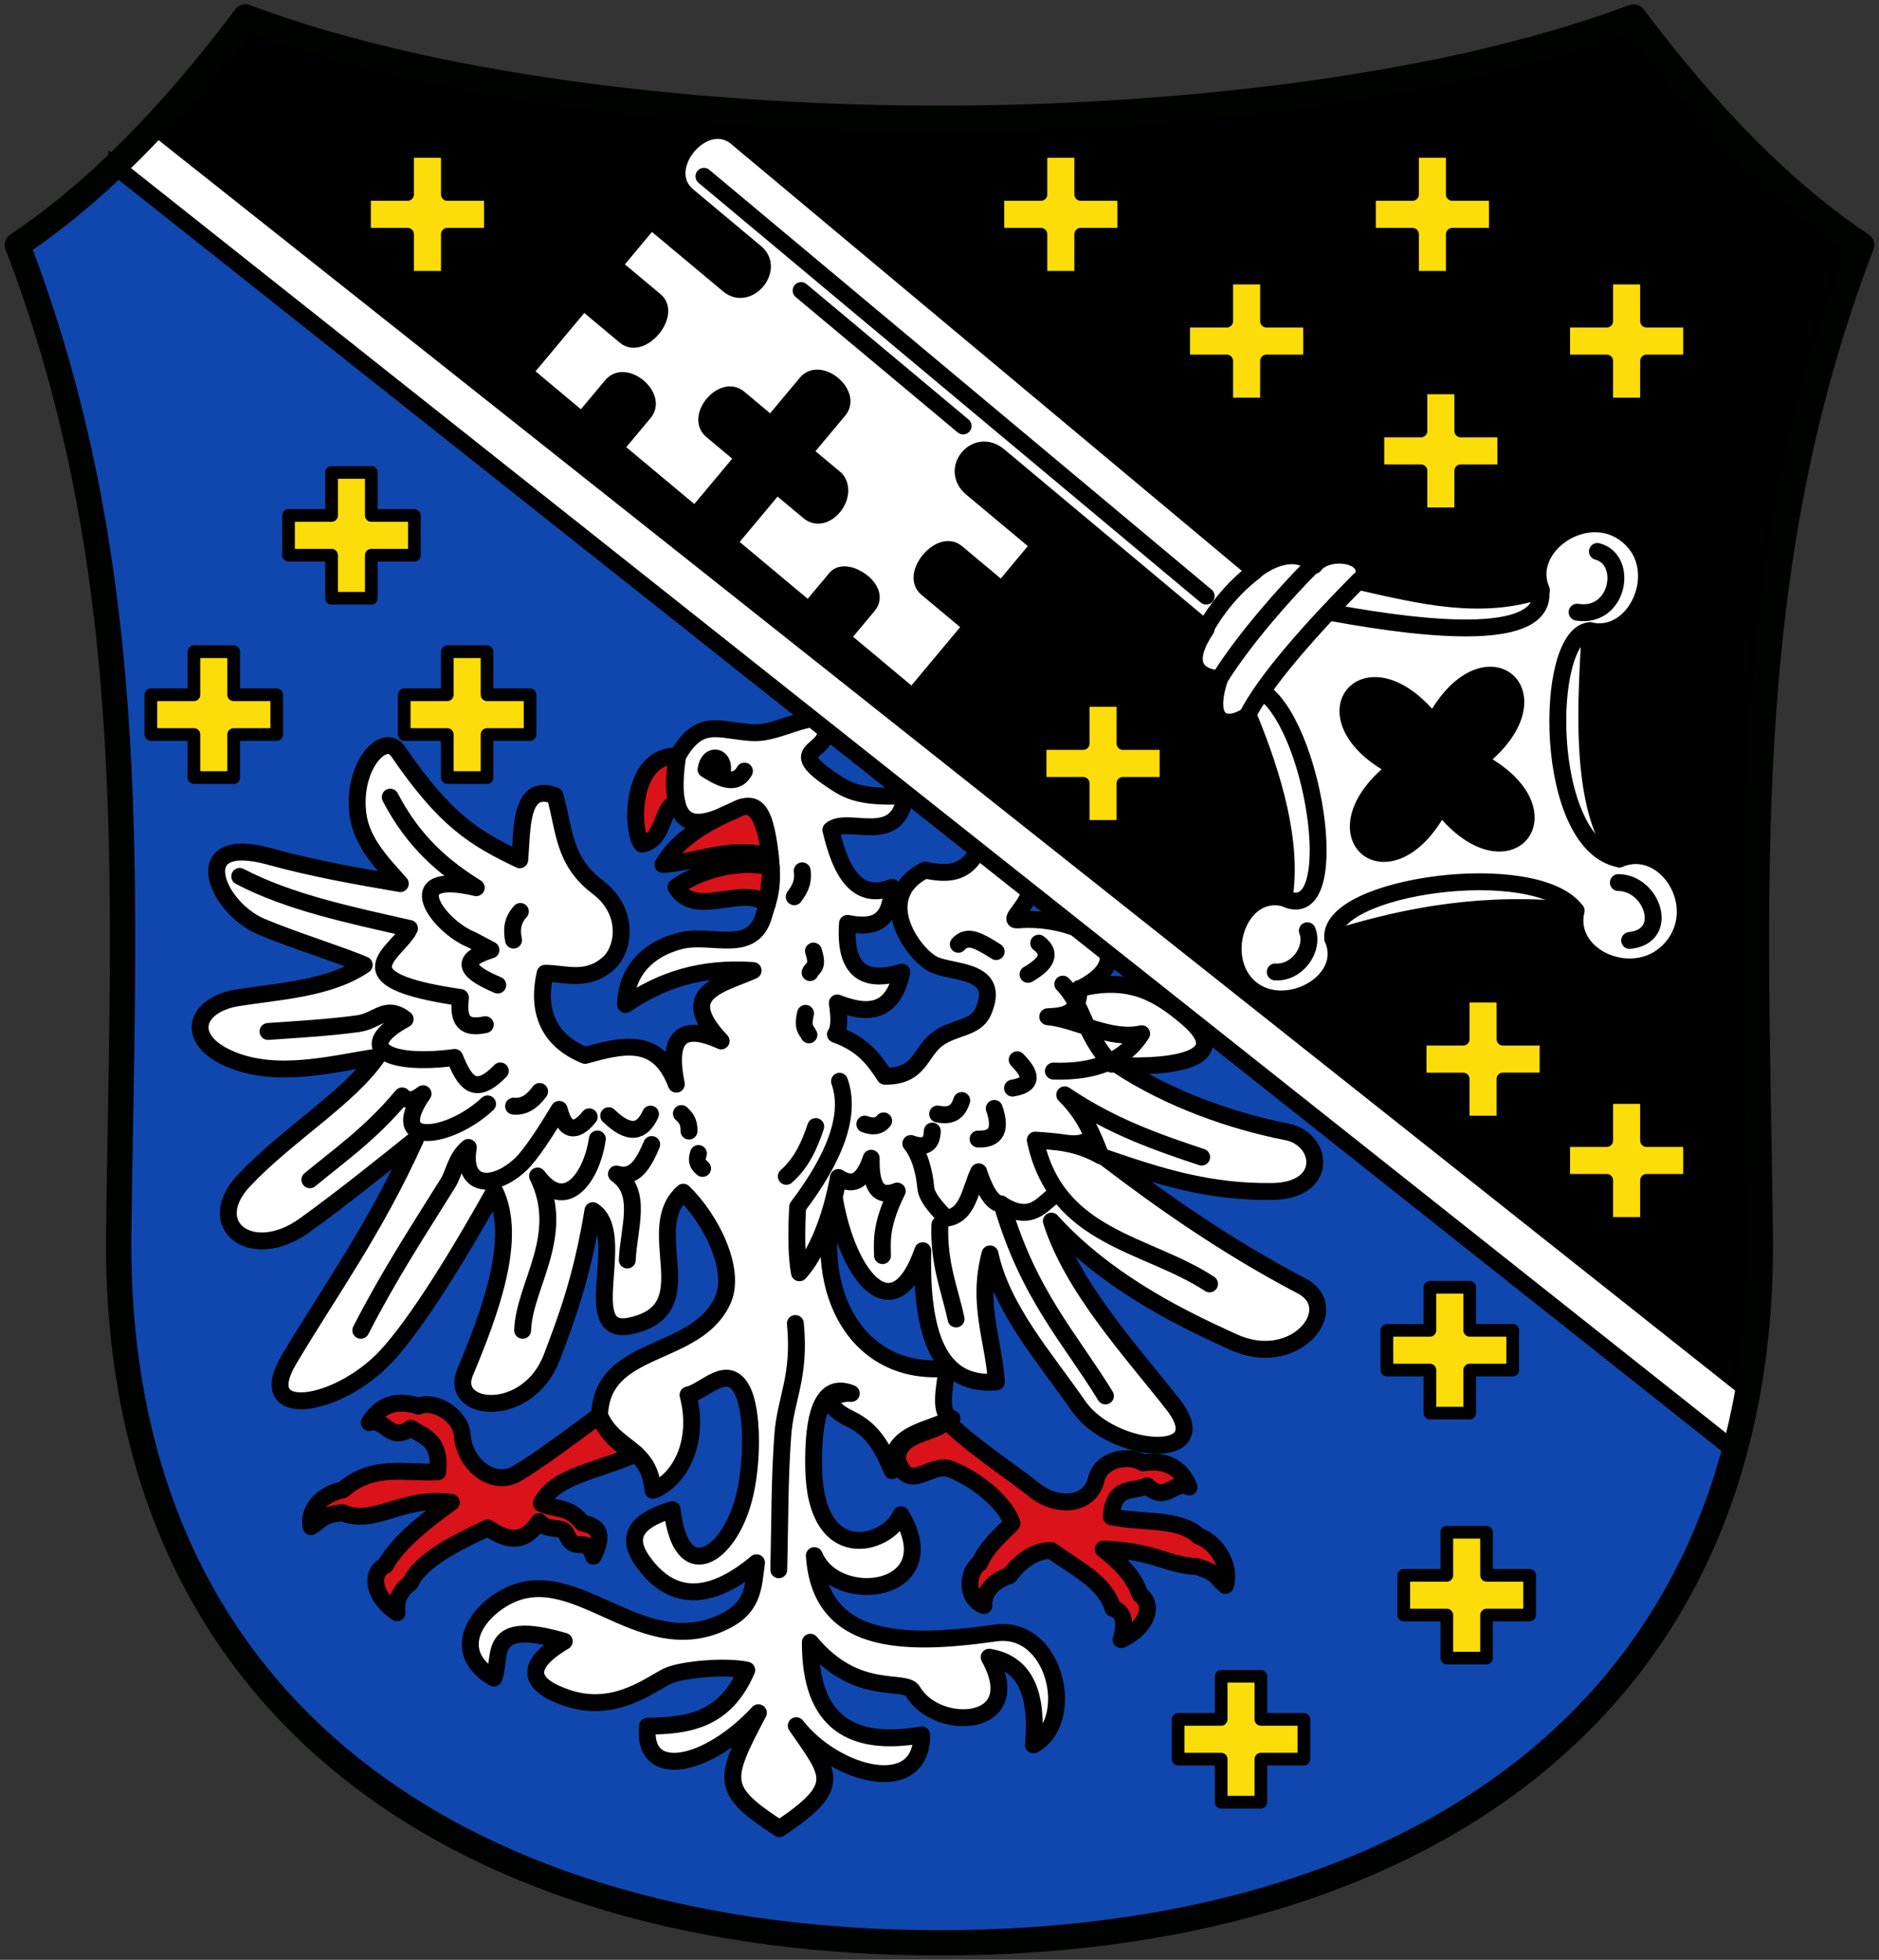
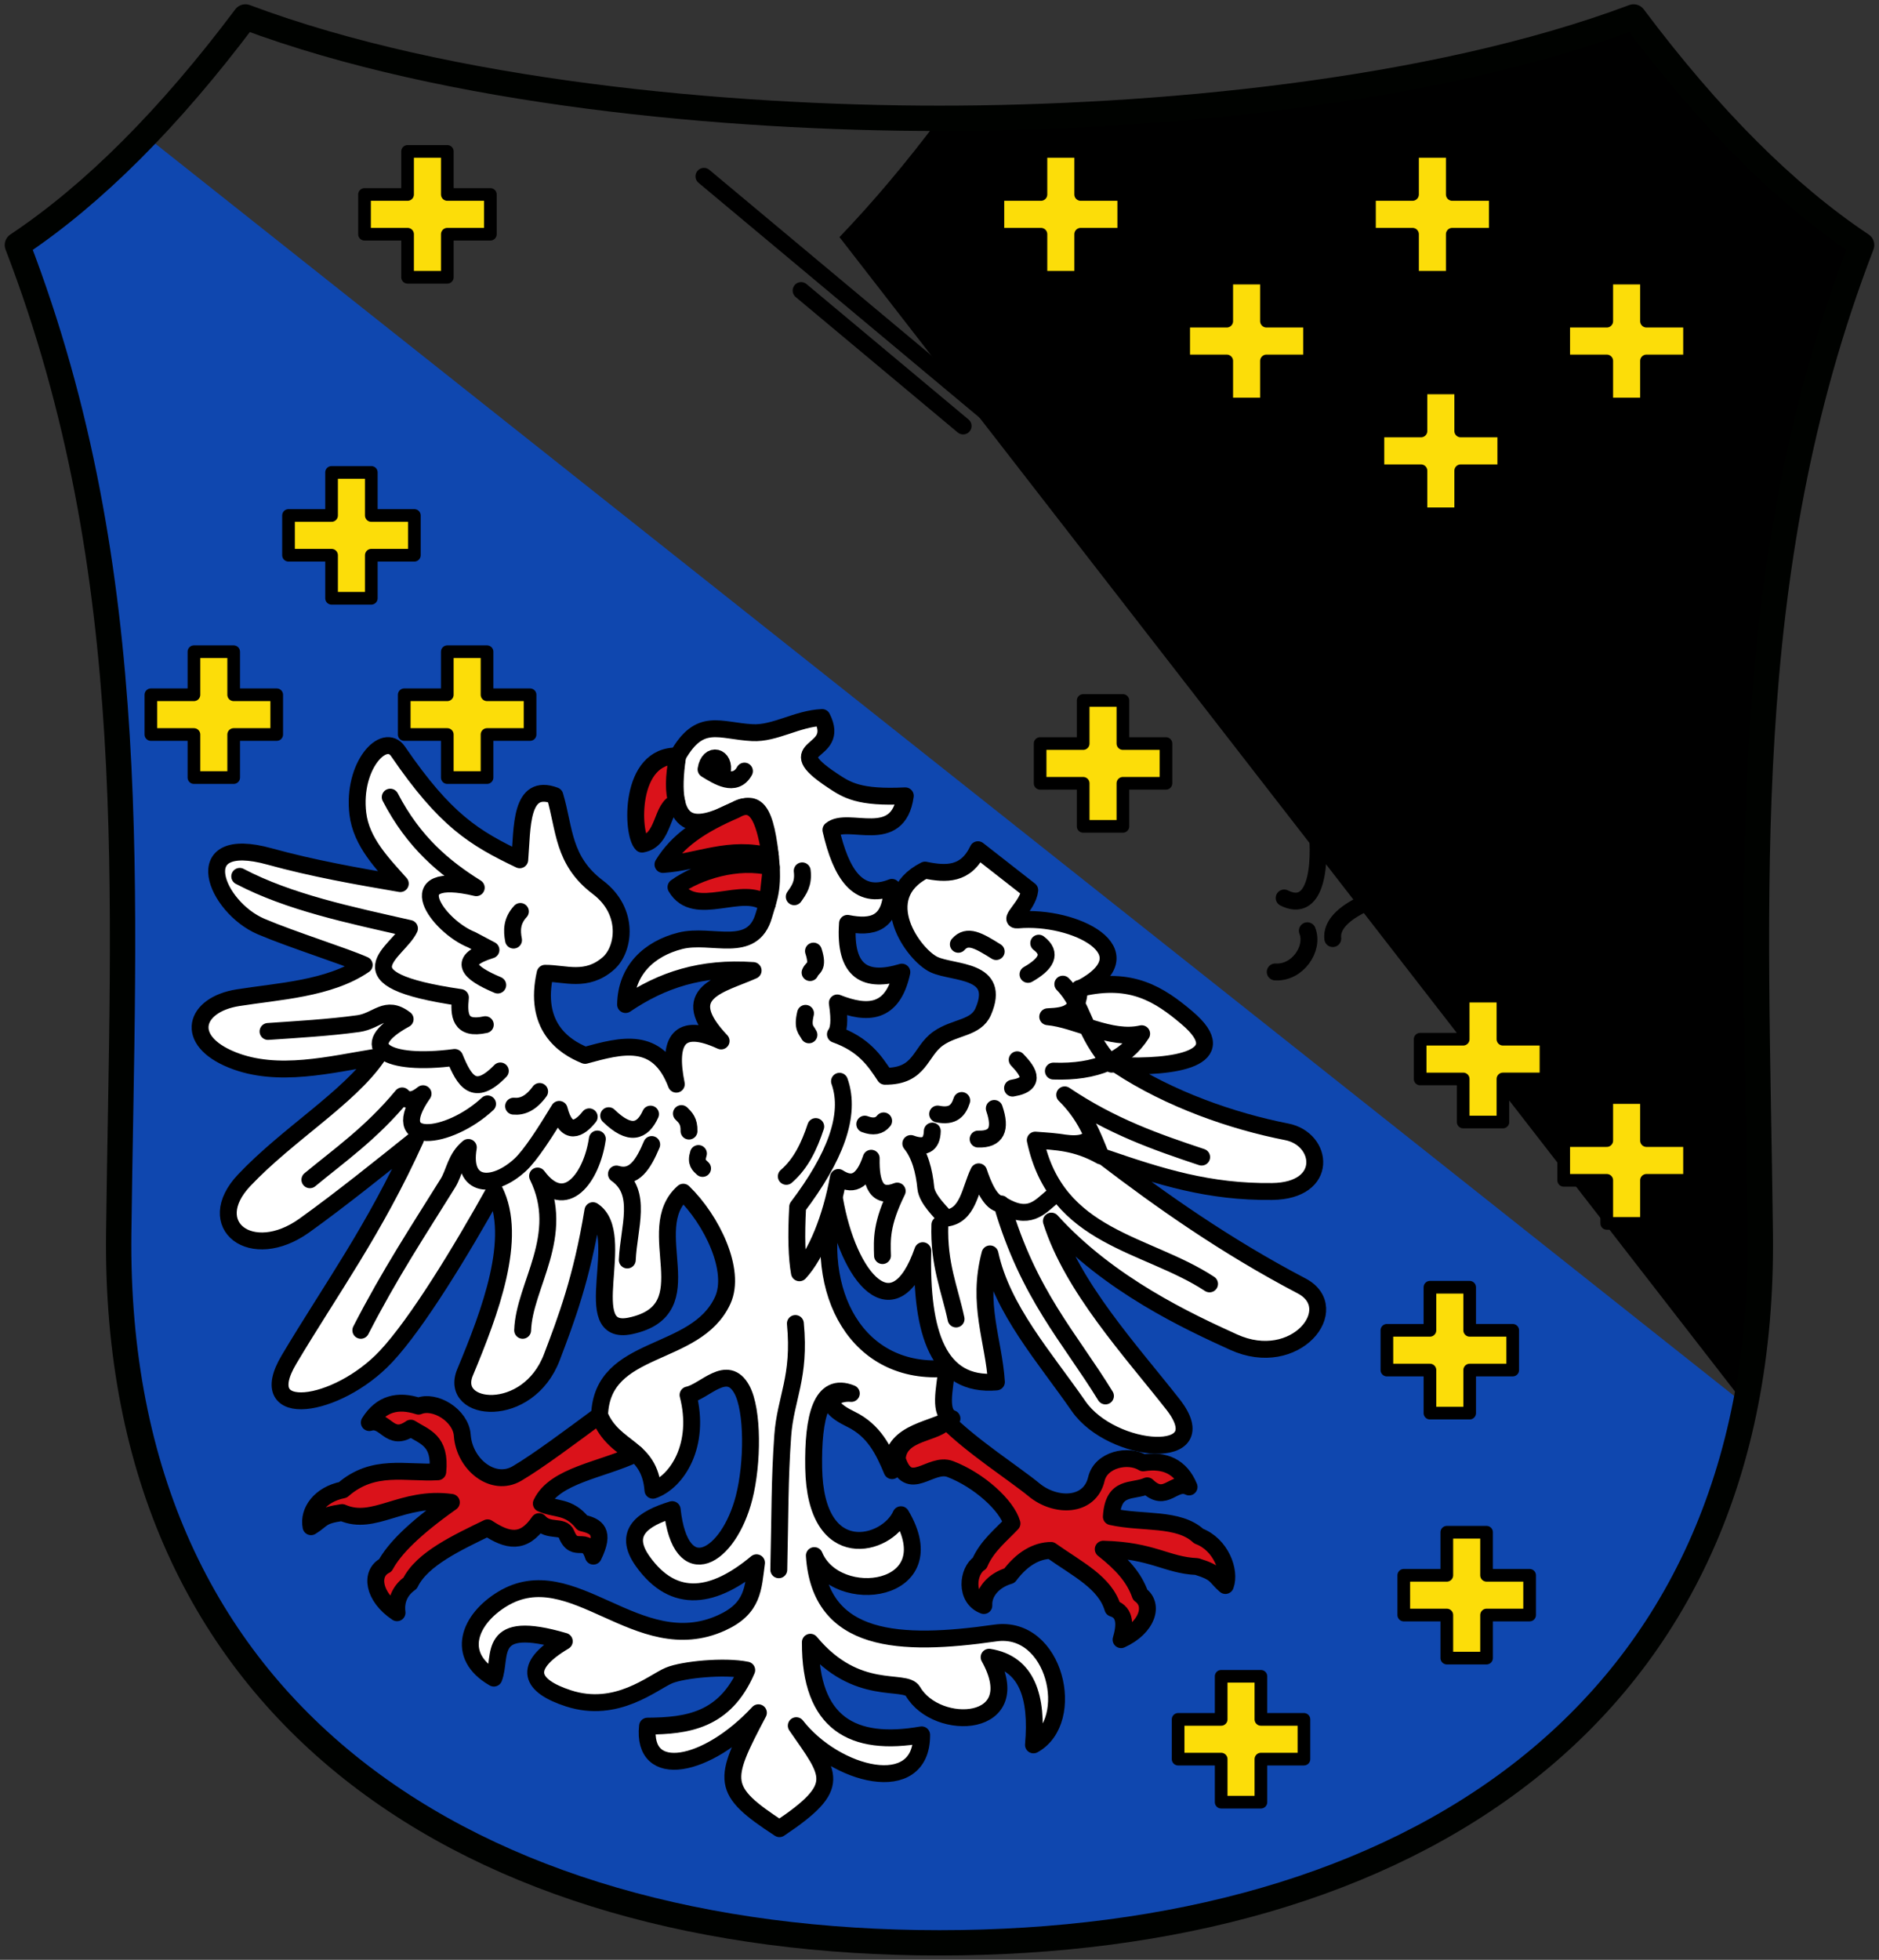
<svg xmlns="http://www.w3.org/2000/svg" height="464" width="445">
  <rect width="100%" height="100%" fill="#333333" stroke="none" />
-   <path d="M449.574 348.302c2.492-12.567 3.714-26.097 3.54-40.605-.956-80.051-5.999-155.989 23.999-233.983-17.999-12-35.997-29.998-53.996-53.996-47.996 17.999-113.99 23.998-164.386 23.998s-116.39-6-164.386-23.998c-7.898 10.53-15.796 19.905-23.693 28.125z" style="fill:#000;stroke:none;stroke-width:1.2;stroke-linecap:butt;stroke-linejoin:miter;stroke-miterlimit:4;stroke-dasharray:none;stroke-opacity:1" transform="translate(-36.23 -15.702)" />
+   <path d="M449.574 348.302c2.492-12.567 3.714-26.097 3.54-40.605-.956-80.051-5.999-155.989 23.999-233.983-17.999-12-35.997-29.998-53.996-53.996-47.996 17.999-113.99 23.998-164.386 23.998c-7.898 10.53-15.796 19.905-23.693 28.125z" style="fill:#000;stroke:none;stroke-width:1.2;stroke-linecap:butt;stroke-linejoin:miter;stroke-miterlimit:4;stroke-dasharray:none;stroke-opacity:1" transform="translate(-36.23 -15.702)" />
  <path d="M70.652 47.843C60.55 58.357 50.45 66.98 40.349 73.714c29.998 77.994 24.955 153.932 23.998 233.983-1.367 114.364 83.993 167.988 194.384 167.988 96.387 0 173.691-40.882 190.843-127.383z" style="fill:#0f47af;stroke:none;stroke-width:1.2;stroke-linecap:butt;stroke-linejoin:miter;stroke-miterlimit:4;stroke-dasharray:none;stroke-opacity:1" transform="translate(-36.23 -15.702)" />
-   <path d="m665.36 32.62 122.177 103.31c5.085-3.917 10.853-4.874 14.093-1.179 3.16-4.332 14.917-2.646 10.96 3.979 14.15 3.299 28.622 6.95 42.772 2.17-4.407-10.276 10.947-20.865 20.578-12.721 9.631 8.144 1.74 25.044-9.124 22.405-.675 13.969-3.503 41.48 6.654 54.081 10.847-4.396 20.758 11.072 12.398 20.96-8.36 9.887-25.466 2.51-22.729-8.742-21.014-2.428-39.653.658-57.663 6.244 4.408 10.275-11.362 18.69-19.634 11.604-8.273-7.085-2.684-23.928 8.18-21.29 2.176-13.262-2.485-29.102-8.26-43.358-4.414 3.069-10.492 2.77-6.731-8.606-5.97-.508-8.239-4.235-3.117-11.802l-48.87-41.324c-5.345-4.52-11.802 3.117-6.457 7.637l16.036 13.559-9.04 10.69-10.69-9.04c-3.819-3.228-10.921 5.172-7.103 8.4l10.69 9.04-14.205 16.8-16.799-14.206 6.457-7.636c3.211-3.797-5.16-9.385-7.636-6.457l-6.457 7.636-19.09-16.142 11.622-13.745 7.636 6.457c3.818 3.229 9.569-3.72 6.457-7.636l-7.636-6.457 8.394-9.927c3.228-3.818-4.408-10.274-7.636-6.456l-8.394 9.926-7.636-6.456c-3.818-3.229-10.275 4.407-6.457 7.636l7.636 6.457-11.622 13.744-19.09-16.142 7.102-8.4c3.229-3.817-4.407-10.274-7.636-6.456l-7.102 8.4-13.745-11.623 14.205-16.8 9.927 8.395c3.818 3.228 10.92-5.172 7.102-8.4l-9.926-8.394 9.04-10.69 18.326 15.496c4.581 3.874 11.038-3.762 6.456-7.636l-16.035-13.56c-7.636-6.456 3.986-20.201 11.622-13.744z" style="fill:#fff;stroke:#000;stroke-width:4;stroke-linecap:round;stroke-linejoin:round;stroke-miterlimit:4;stroke-dasharray:none;stroke-opacity:1" transform="rotate(-.336 405.753 83751.273)" />
  <path d="M829.535 171.443c12.324-22.318 31.414-6.176 11.454 9.685 22.318 12.325 6.176 31.415-9.685 11.455-12.324 22.318-31.415 6.176-11.454-9.686-22.319-12.324-6.177-31.414 9.685-11.454z" style="fill:#000;stroke:#000;stroke-width:3;stroke-linecap:round;stroke-linejoin:round;stroke-miterlimit:4;stroke-dasharray:none;stroke-opacity:1" transform="rotate(-.336 405.753 83751.273)" />
  <path d="M657.612 41.784 775.97 141.865m-95.506-72.9 38.18 32.284M863.14 216.883c-9.436-12.892-59.014-6.304-57.663 6.244m70.303.855c9.703-.912 5.478-13.605-2.592-13.724m-79.165 3.183c14.12 7.205 7.943-38.649-4.278-48.53m9.72 56.323c1.631 4.222-2.363 10.063-7.659 9.709m75.011-80.359c-11.063.682-11.49 50.6 6.654 54.081m-9.674-58.473c9.843 1.646 12.348-12.383 4.892-14.352m-63.069 14.104c24.594 4.69 50.476 6.957 49.637-4.601m-43.075-2.96c-10.86 10.83-22.472 23.576-26.766 32.109m15.734-35.696c-6.353 6.316-15.89 16.852-21.995 26.402m8.255-25.05c-4.963 3.705-9.041 8.77-11.632 13.335" style="fill:none;stroke:#000;stroke-width:4;stroke-linecap:round;stroke-linejoin:round;stroke-miterlimit:4;stroke-dasharray:none;stroke-opacity:1" transform="rotate(-.336 405.753 83751.273)" />
  <path style="fill:#fff;stroke:#000;stroke-width:4;stroke-linecap:round;stroke-linejoin:round;stroke-miterlimit:4;stroke-dasharray:none;stroke-opacity:1" d="M634.305 231.81c-5.199 4.553-10.283 2.3-14.975 2.324-2.805 12.42 4.32 17.38 9.466 19.438 8.581-2.324 17.205-4.791 21.604 6.822-2.093-10.367.57-14.859 10.613-10.233-10.953-11.55.116-13.313 7.58-16.677-12.28-.854-21.595 2.216-30.21 8.051.136-8.14 5.571-13.206 12.942-15.084 7.45-1.898 17.115 3.43 19.81-6.03 1.266-4.443 2.621-6.573 1.242-16.404-1.585-11.29-4.488-10.234-9.2-7.964-7.888 3.798-15.203 5.075-12.463-13.358 5.28-9.306 9.851-5.942 17.713-5.53 5.28.275 10.568-3.324 16.491-3.586 4.662 9.158-10.702 6.187 2.466 14.925 3.377 2.242 6.205 4.16 17.243 3.62-1.714 12.196-13.614 4.67-17.619 8.07 2.383 10.314 6.375 16.806 14.45 13.6-.119 8.77-4.732 9.675-10.521 8.522-.81 11.7 4.418 14.11 12.878 11.547-2.162 9.975-8.158 10.093-15.288 7.294.68 4.547.295 6.436-.446 7.43 6.682 2.386 9.231 6.149 11.722 9.931 8.55.05 8.182-5.845 12.664-8.974 3.938-2.747 8.885-2.357 10.606-6.317 4.422-10.178-6.997-9-11.631-11.14-4.806-2.22-14.772-15.956-2.144-22.382 4.97 1.025 9.684 1.196 12.54-4.829l12.269 9.592c-.42 3.764-5.428 7.271-2.796 7.036 13.321-1.188 30.95 7.613 15.04 16.118 11.78-2.721 18.391 1.44 25.014 7.068 11.445 9.724-3.19 11.887-16.27 11.286 12.202 8.041 27.104 13.198 39.87 15.697 8.65 1.693 10.169 13.96-3.468 14.126-14.954.183-26.435-3.484-39.519-7.97 13.024 9.929 28.354 20.817 46.5 30.322 10.11 5.296-1.41 19.998-16.117 13.304-10.53-4.792-29.38-13.47-43.14-28.649 4.938 15.625 18.81 30.68 28.76 43.347 10.871 13.84-14.376 11.934-22.323.453-7.955-11.491-18.121-22.84-20.97-36.035-3.163 11.941.86 20.29 1.517 30.321-13.775 1.187-17.913-11.6-17.435-31.08-6.71 19.27-17.617 6.767-20.912-12.304-5.333 22.228 5.444 42.066 26.619 40.162-.517 4.88-2.018 10.744 1.207 11.883-5.897 3.063-14.857 3.37-14.189 12.342-2.012-4.813-4.246-9.513-9.78-12.193-8.321-4.03-3.196-6.44.126-6.092-7.14-2.878-9.117 5.597-8.91 17.628.402 23.32 17.408 18.465 20.67 11.086 11.085 18.631-15.357 22.098-20.513 9.679 1.357 20.759 20.261 21.562 42.849 18.33 14.245-2.038 19.445 20.781 9.042 26.486 1.013-11.432-1.524-19.313-10.497-20.759 9.39 16.845-12.388 17.883-18.05 8.087-1.844-3.19-13.278 1.634-24.286-11.631-.075 19.252 10.015 24.803 26.356 21.929.107 15.004-20.421 9.716-29.694-2.174 8.076 11.713 11.259 14.192-3.982 24.387-14.04-9.18-13.514-11.296-4.984-27.446-12.21 13.146-27.633 16.104-26.264 3.17 9.368-.073 18.35-1.238 23.5-13.266-5.286-1.097-15.1-.113-18.402 1.265-3.835 1.601-12.376 9.148-23.835 5.42-8.789-2.86-11.36-7.34-.972-13.507-18.669-5.485-14.682 3.53-16.677 8.717-9.302-5.353-5.825-13.967 2.025-18.729 16.578-10.055 32.019 14.618 51.853 5.666 7.651-3.453 7.507-8.252 8.327-14.245-9.959 8.317-19.484 10.129-26.956-.36-4.858-6.82.147-10.119 6.98-12.221 1.99 18.166 13.36 11.466 17.025-2.817 2.085-8.127 2.155-20.737-.529-25.637-3.474-6.344-8.792.511-12.741 1.302 3.041 11.776-2.522 20.572-8.312 22.566-.79-10.436-9.132-9.514-12.638-17.75.546-17.104 22.834-13.37 29.166-27.224 3.213-7.03-2.557-19.016-9.342-25.593-10.121 8.921 5.47 27.793-12.484 31.638-12.825 2.747-.36-21.707-8.92-27.27-2.658 16.213-6.397 25.925-9.71 34.669-5.667 14.958-24.495 13.048-20.566 3.612 5.98-14.36 12.57-31.832 6.998-43-7.913 14.22-18.391 31.456-25.748 39.284-11.539 12.277-31.63 15.272-22.943.684 9.964-16.734 20.215-30.636 29.943-52.116-7.508 6.01-17.6 14.144-26.294 20.374-12.55 8.992-24.281-.11-14.261-10.708 10.273-10.866 24.72-19.457 31.458-29.185-10.991 1.762-23.521 5.047-34.314.693-11.602-4.68-8.906-13.08 1.34-14.717 9.533-1.523 21.672-2.092 29.942-7.77-4.694-2.093-17.048-5.945-24.414-9.083-10.836-4.616-17.744-22.052 2.006-16.593 10.226 2.827 20.633 4.663 30.95 6.425-4.152-4.685-9.253-9.793-10.058-16.566-1.354-11.391 6.285-19.467 9.522-14.736 11.187 16.35 18.032 20.506 28.824 25.662.629-7.565.041-18.294 8.32-15.188 2.354 7.953 1.811 15.37 10.187 21.697 7.587 5.73 6.264 14.72 2.477 18.036z" transform="translate(-490.23 -3.702)" />
  <path style="fill:#da121a;stroke:#000;stroke-width:4;stroke-linecap:round;stroke-linejoin:round;stroke-miterlimit:4;stroke-dasharray:none;stroke-opacity:1" d="M632.226 338.787c-6.772 5.01-14.666 10.907-19.559 13.778-5.665 3.325-12.472-2.159-12.955-9.045-.33-4.71-6.515-8.505-10.361-6.901-4.908-1.598-8.895-.588-11.659 3.886 3.905-1.172 4.74 4.867 9.83 1.326 3.286 2.109 7.132 2.846 6.385 10.332-7.544.445-15.25-2.045-22.468 4.281-5.467 1.083-8.265 5.135-7.55 8.718 2.833-1.722 2.215-2.625 7.371-3.35 7.58 3.358 14.16-4.02 25.863-2.413-9.052 6.41-13.58 11.105-15.627 14.904-3.7 1.812-2.96 7.41 2.762 11.227-.412-3.242 1.039-5.554 3.113-7.02 2.768-5.745 11.298-9.643 18.328-13.08 4.742 3.138 8.52 3.923 12.195-1.474 2.268 2.608 5.613.744 6.485 2.958 1.962 4.976 4.702-.089 6.379 5.216 2.879-5.865.717-7.102-2.593-7.862-3.245-4.111-6.49-3.106-9.735-4.6 3.149-6.727 14.415-7.935 22.378-11.774-4.277-2.1-7.517-5.579-8.582-9.107zM650.714 182.695c-11.648-.394-10.896 18.541-8.432 20.857 5.417-.896 4.477-8.942 8.229-9.883-.728-2.385-.851-5.737.203-10.974zM647.24 208.377c3.443-5.62 8.838-9.32 17.192-12.912 5.598-3.339 7.143 4.308 8.246 10.966-9.86-2.579-16.846 1.354-25.438 1.946zM650.323 213.737c4.48 7.707 16.01-.859 21.604 4.07l.97-8.771c-7.97-2.036-17.431.995-22.574 4.7zM714.263 339.957c5.882 6.03 16.48 12.848 20.85 16.466 5.06 4.19 13.194 4.156 14.774-2.564 1.08-4.596 7.526-6.01 11.065-3.812 5.1-.79 8.874.845 10.885 5.704-3.667-1.783-5.459 4.045-9.916-.266-3.58 1.555-8.03-.21-8.493 7.3 7.375 1.647 15.917.157 20.687 4.61 5.223 1.944 7.604 8.269 6.323 11.69-2.52-2.153-1.765-2.945-6.738-4.488-7.216-.312-10.384-3.825-22.194-4.113 4.424 3.489 7.337 6.705 8.748 10.783 3.363 2.382 1.736 7.788-4.525 10.64.927-3.135 1.205-6.454-1.947-7.429-1.812-6.114-8.267-9.184-14.656-13.704-3.415.052-6.816 1.942-9.832 5.977-3.805 1.112-6.235 3.982-6.06 7.074-4.582-1.694-3.858-8.197-1.005-10.025 1.718-4.074 5.296-6.85 7.667-9.413-1.21-4.255-7.776-10.255-14.638-12.88-4.661-1.784-9.87 6.154-12.533-2.327.27-6.748 9.922-5.91 11.538-9.223z" transform="translate(-490.23 -3.702)" />
  <path style="fill:none;stroke:#000;stroke-width:4;stroke-linecap:round;stroke-linejoin:round;stroke-miterlimit:4;stroke-dasharray:none;stroke-opacity:1" d="M742.175 274.3c4 .572 6.13-.193 6.593-2.148m-6.834-35.447c4.928 4.99 4.782 11.62 11.56 18.951m-22.367-1.048c2.013 2.132 5.21 5.674-1.104 6.714m-12.028 2.934c-.733 2.236-1.974 3.963-5.707 3.197m13.414-1.32c1.697 4.894.536 7.408-3.83 7.25m-9.061 20.284c-.3 9.414 2.32 15.179 3.844 22.315m10.674-27.24c-2.484-.035-4.317-4.592-5.314-7.601-2.082 4.244-2.469 10.426-7.772 10.988-1.051-1.338-4.486-4.433-4.752-7.162-.394-4.049-1.413-7.877-3.557-10.526 3.126 1.16 4.997.437 5.092-2.948m28.41 15.544c-2.975 2.469-5.483 5.803-11.858 1.955 6.22 21.251 15.928 31.34 24.454 45.215m22.78-56.55c-10.638-3.543-21.295-7.237-32.429-14.74 4.885 4.823 6.631 9.648 8.577 14.472-5.865-3.3-10.656-3.38-15.545-3.752 4.944 23.365 26.373 24.25 41.274 34.037m-30.821-69.95c-.236 6.009-3.14 6.498-7.505 6.7 6.847.614 14.83 5.726 22.245 4.02-3.954 6.213-10.886 9.2-20.905 8.844m-3.47-30.285c3.256 2.465 1.776 4.929-2.537 7.393m-16.505-7.125c2.157-2.424 4.798-.889 8.968 1.72m-45.15 14.629c-.84 3.545.228 3.908.805 5.092m1.072-19.833c1.307 4.06-.286 3.77-.804 5.092m-1.863-24.088c.373 3.047-.789 4.559-1.89 6.132m-17.074-29.489c.855-3.721-3.144-4.947-3.811-.672 2.73 1.666 6.882 4.374 9.093.412m16.885 84.155c-1.508 4.542-3.455 8.754-6.969 11.792m23.05-13.132c-.988 1.258-2.467 1.534-4.465.771M689.05 259.7c2.855 8.042-1.157 18.173-9.917 29.75-.38 7.026-.204 12.106.425 15.595 3.99-4.316 7.489-12.914 9.224-22.564 3.029 1.985 5.75 1.515 7.772-4.556-.131 6.088 1.26 9.74 6.164 7.772-3.82 7.752-3.598 11.46-3.484 15.277m-20.637 16.08c1.232 12.782-2.363 17.686-2.994 26.579-.748 10.552-.622 18.24-.934 31.722m-19.028-98.548c-.692 2.194.204 2.802.98 3.53m-5.014-12.989c.914.91 1.866 1.761 1.798 4.145m-39.934-51.994c-2.07 2.26-2.051 4.52-1.621 6.779m-3.739 10.641c-7.107-2.988-9.607-5.823-1.608-8.308l-4.556-2.412c-8.014-3.173-17.804-16.792 1.072-12.328-7.59-4.747-14.783-10.683-20.369-21.44m22.513 53.869c-6.061 1.322-6.304-2.28-5.896-6.432-29.755-4.331-14.746-10.608-12.06-16.349-14.155-3.204-28.494-6.188-40.202-12.328m61.72 46.065c-6.224 6.418-8.557 2.295-10.812-3.197-16.228 2.15-23.8-2.502-11.732-9.067-4.583-3.518-6.525.424-11.087 1.059-6.852.953-14.625 1.387-21.388 1.857m51.993 17.152c-9.225 8.586-24.181 10.31-15.276-2.412-1.875 1.523-3.579 2.02-4.949.517-7.382 8.882-14.919 14.108-21.852 19.852m54.406-20.905c-2.055 2.83-4.11 3.68-6.165 3.484m32.71 9.08c-1.949 4.604-4.118 8.282-8.353 6.982 6.298 4.411 2.915 12.621 2.569 20.355m-4.4-34.162c4.95 4.822 7.98 3.88 9.903-.379m-30.285 51.19c.343-10.632 10.493-22.415 3.53-36.528 6.587 8.905 12.838.332 14.159-8.765m-56.014 45.293c6.942-13.517 13.694-23.697 20.636-34.86 1.545-2.484 1.764-5.918 4.825-8.433-1.642 9.54 5.827 10.027 12.25 4.15 2.508-2.294 6.116-7.965 9.27-13.165 1.672 6.517 4.848 4.625 7.11 1.765" transform="translate(-490.23 -3.702)" />
  <path d="M104.56 137.744h10.196V127.55h9.41v10.195h10.195v9.41h-10.195v10.195h-9.41v-10.194H104.56zM71.965 180.195H82.16V170h9.41v10.195h10.195v9.41H91.57V199.8h-9.41v-10.195H71.965zM131.965 180.195h10.195V170h9.41v10.195h10.195v9.41H151.57V199.8h-9.41v-10.195h-10.195zM364.684 330.666h10.195V320.47h9.41v10.195h10.195v9.41H384.29v10.195h-9.41v-10.195h-10.195zM368.684 388.666h10.195V378.47h9.41v10.195h10.195v9.41H388.29v10.195h-9.41v-10.195h-10.195zM315.242 422.778h10.195v-10.195h9.41v10.195h10.195v9.41h-10.195v10.195h-9.41v-10.195h-10.195zM122.56 61.744h10.196V51.55h9.41v10.195h10.195v9.41h-10.195V81.35h-9.41V71.155H122.56zM272.56 61.744h10.196V51.55h9.41v10.195h10.195v9.41h-10.195V81.35h-9.41V71.155H272.56zM360.56 61.744h10.196V51.55h9.41v10.195h10.195v9.41h-10.195V81.35h-9.41V71.155H360.56zM362.56 117.744h10.196V107.55h9.41v10.195h10.195v9.41h-10.195v10.195h-9.41v-10.194H362.56zM406.56 91.744h10.196V81.55h9.41v10.195h10.195v9.41h-10.195v10.195h-9.41v-10.194H406.56zM316.56 91.744h10.196V81.55h9.41v10.195h10.195v9.41h-10.195v10.195h-9.41v-10.194H316.56zM282.56 191.744h10.196V181.55h9.41v10.195h10.195v9.41h-10.195v10.195h-9.41v-10.194H282.56zM372.56 261.744h10.196V251.55h9.41v10.195h10.195v9.41h-10.195v10.195h-9.41v-10.194H372.56zM406.56 285.744h10.196V275.55h9.41v10.195h10.195v9.41h-10.195v10.195h-9.41v-10.194H406.56z" style="fill:#fcdd09;stroke:#000;stroke-width:3;stroke-linecap:round;stroke-linejoin:round;stroke-miterlimit:4;stroke-dasharray:none" transform="translate(-36.23 -15.702)" />
-   <path d="M449.574 344.302 73.308 45.95c-.079.158-9.907 9.454-9.856 9.093l383.594 304.11" style="fill:#fff;stroke:#000;stroke-width:4;stroke-linecap:butt;stroke-linejoin:miter;stroke-miterlimit:4;stroke-dasharray:none;stroke-opacity:1" transform="translate(-36.23 -15.702)" />
  <path d="M94.345 19.718C76.346 43.716 58.348 61.715 40.349 73.714c29.998 77.994 24.955 153.932 23.998 233.983-1.367 114.364 83.993 167.988 194.384 167.988 110.39 0 195.75-53.624 194.384-167.988-.957-80.051-6-155.989 23.998-233.983-17.999-12-35.997-29.998-53.996-53.996-47.996 17.999-113.99 23.998-164.386 23.998s-116.39-6-164.386-23.998z" style="fill:none;stroke:#000200;stroke-width:6;stroke-linecap:round;stroke-linejoin:round;stroke-miterlimit:4;stroke-dasharray:none;stroke-opacity:1" transform="translate(-36.23 -15.702)" />
</svg>